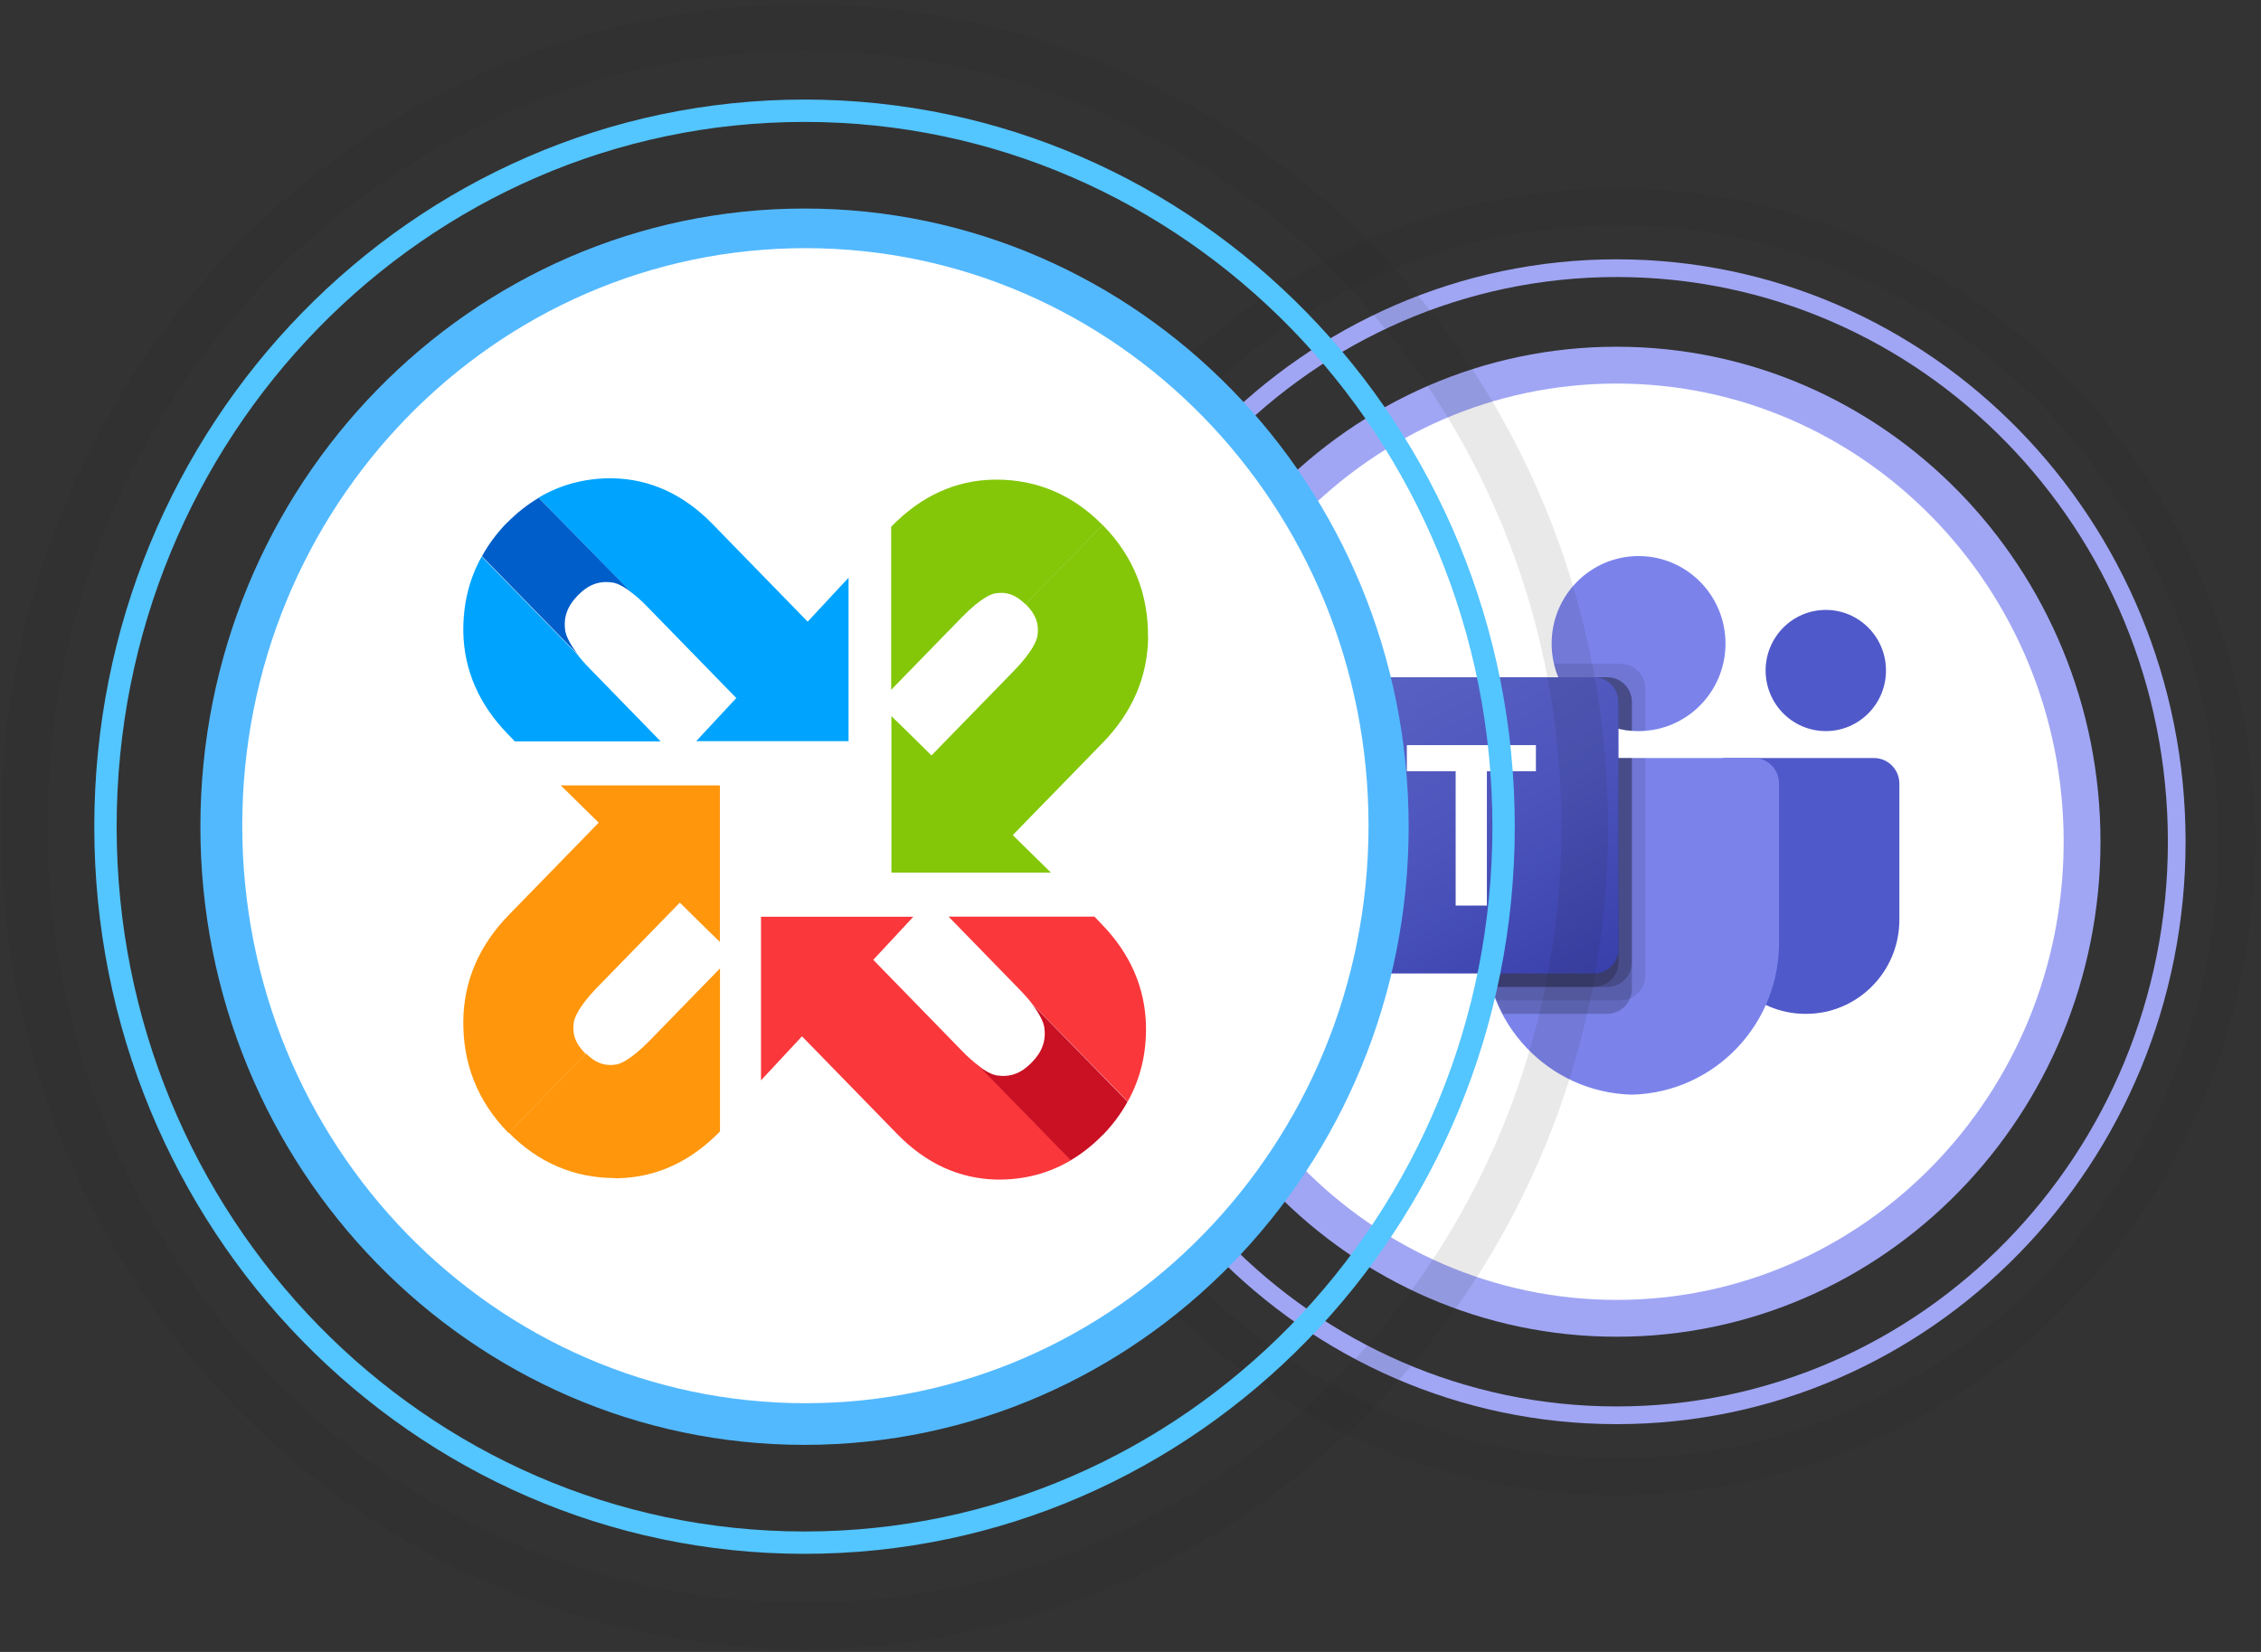
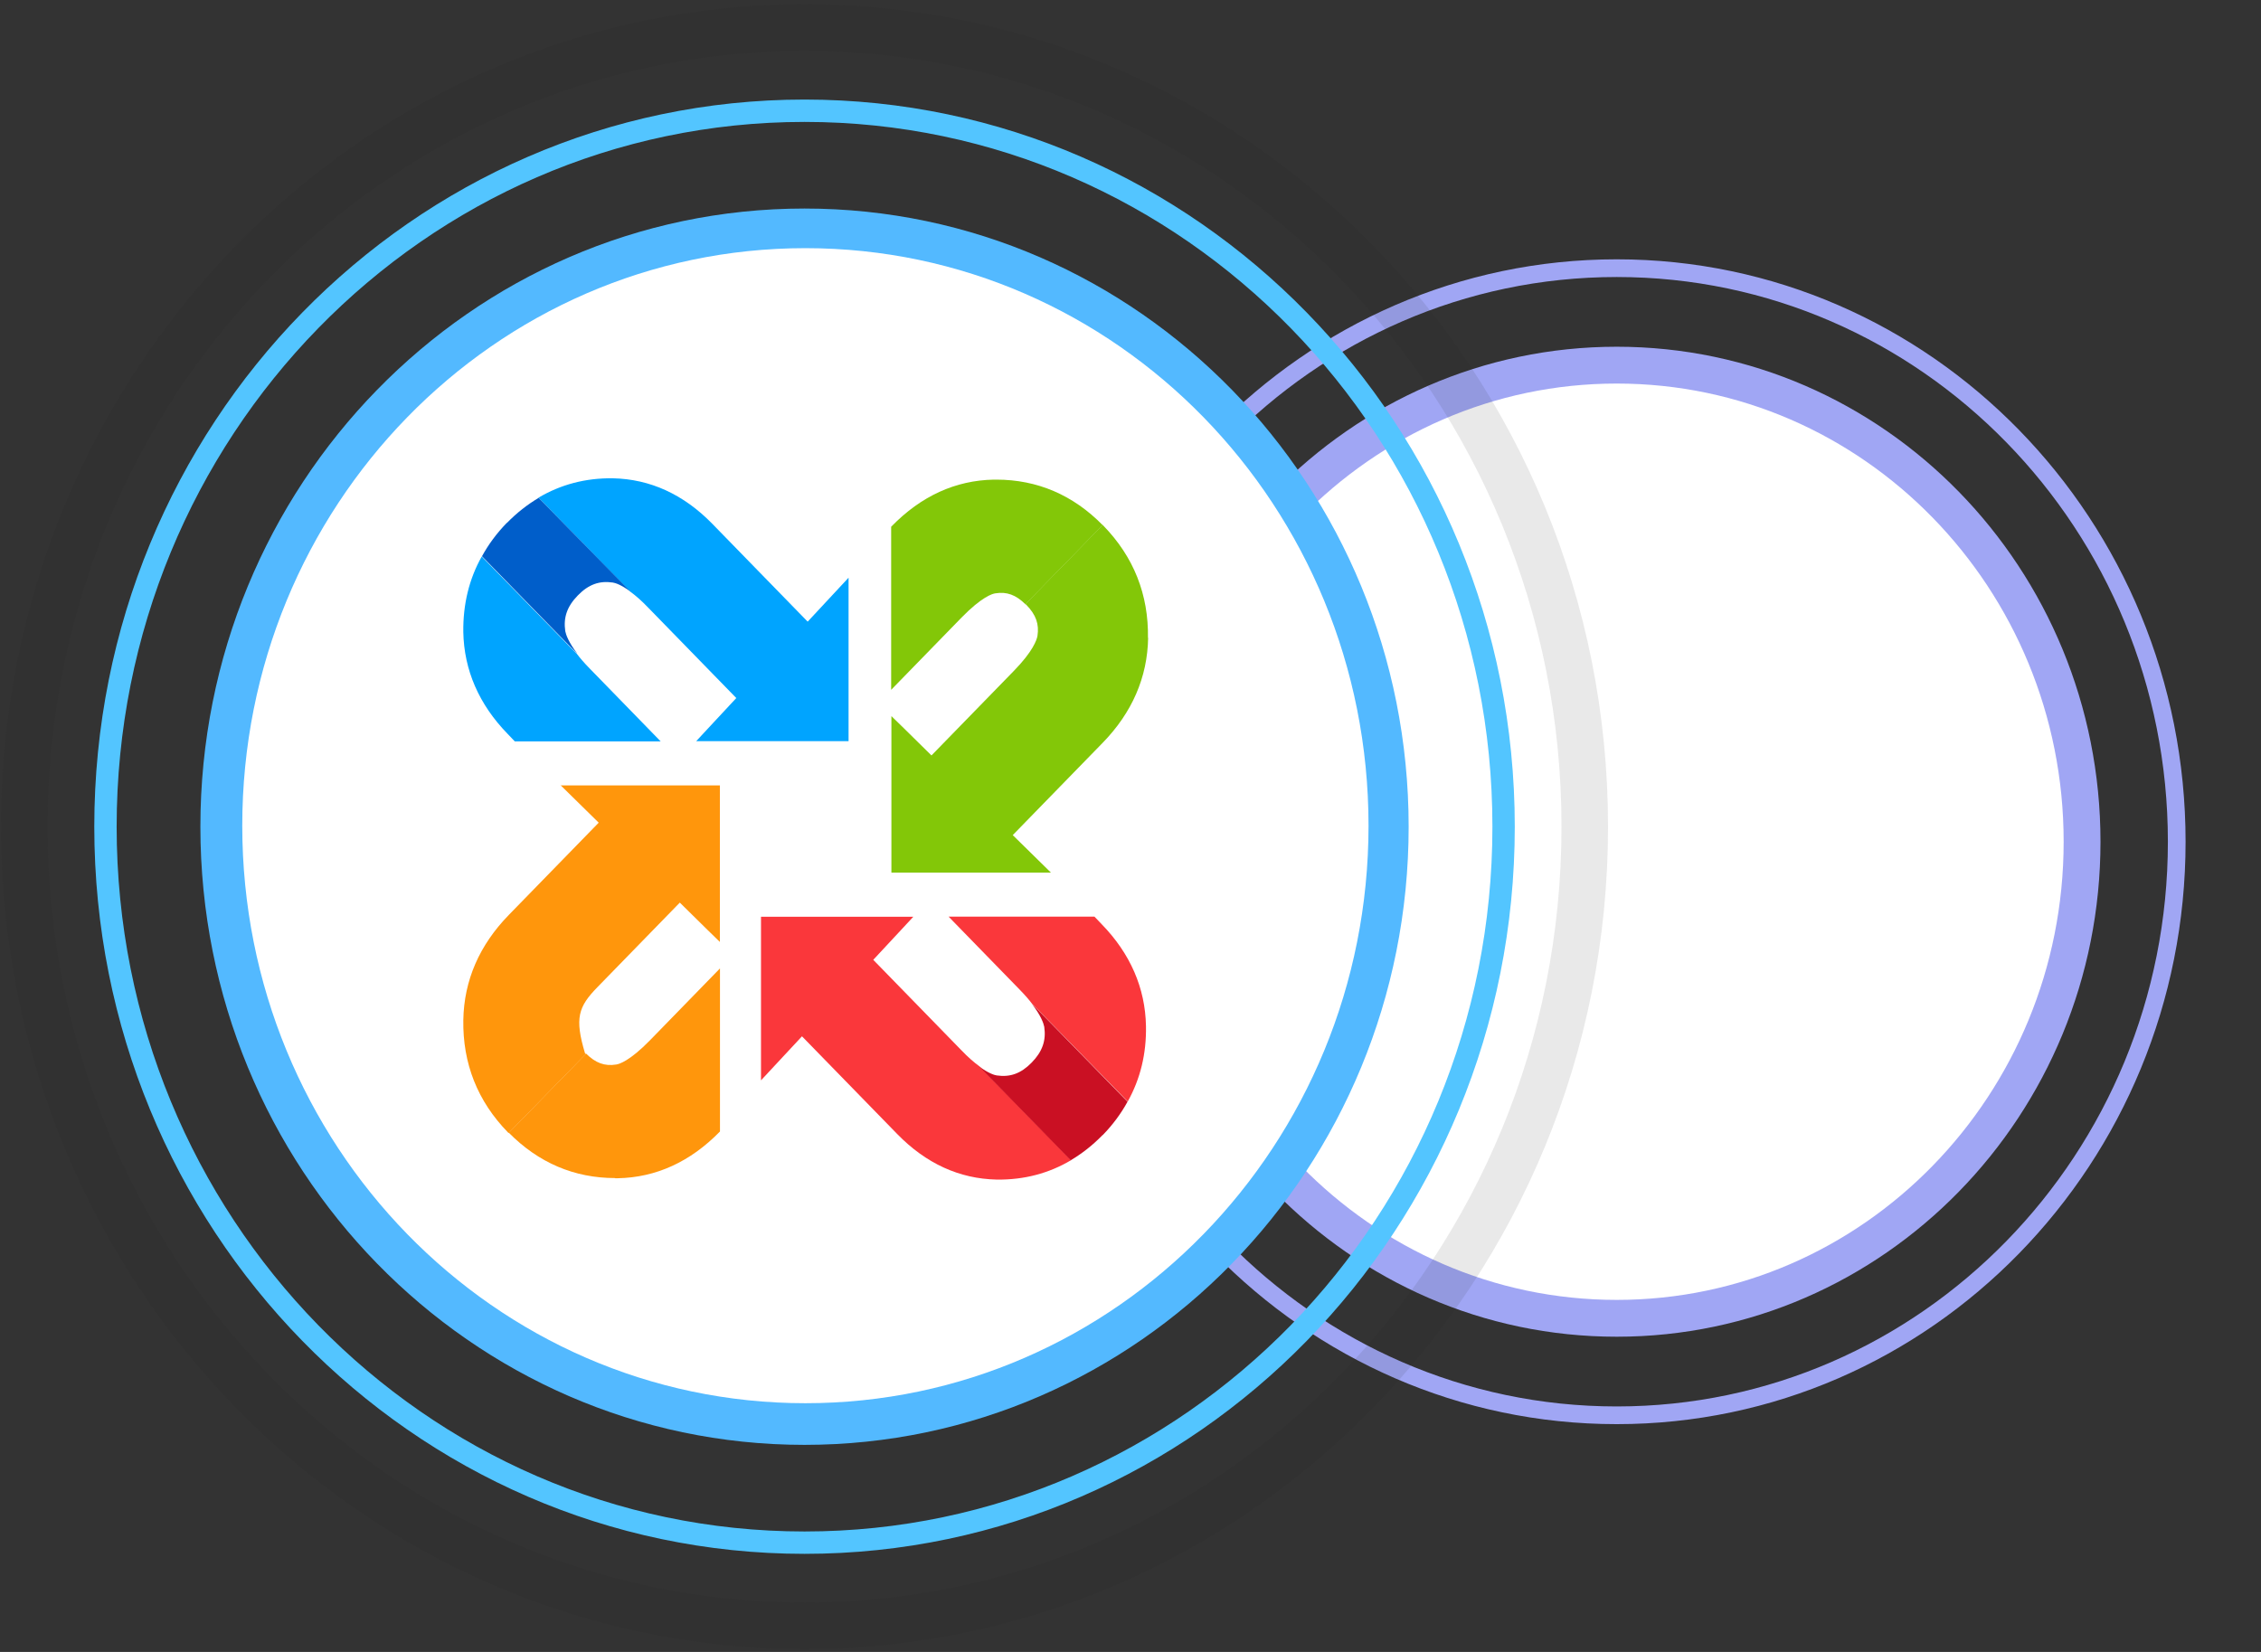
<svg xmlns="http://www.w3.org/2000/svg" width="364" height="266" viewBox="0 0 364 266" fill="none">
  <rect x="0" y="0" width="364" height="266" fill="#333333" stroke="none" />
  <path d="M260.279 212.279C301.653 212.279 335.194 177.921 335.194 135.538C335.194 93.155 301.653 58.797 260.279 58.797C218.905 58.797 185.365 93.155 185.365 135.538C185.365 177.921 218.905 212.279 260.279 212.279Z" fill="white" stroke="#A0A6F4" stroke-width="5.93" stroke-miterlimit="10" />
  <g clip-path="url(#clip0_16364_3515)">
    <path d="M277.775 122.061H301.69C303.949 122.061 305.781 123.905 305.781 126.18V148.115C305.781 156.477 299.049 163.255 290.745 163.255H290.674C282.37 163.256 275.638 156.479 275.637 148.117C275.637 148.116 275.637 148.116 275.637 148.115V124.214C275.637 123.024 276.594 122.061 277.775 122.061Z" fill="#5059C9" />
    <path d="M293.937 117.724C299.288 117.724 303.626 113.356 303.626 107.968C303.626 102.579 299.288 98.211 293.937 98.211C288.586 98.211 284.248 102.579 284.248 107.968C284.248 113.356 288.586 117.724 293.937 117.724Z" fill="#5059C9" />
    <path d="M263.794 117.724C271.524 117.724 277.79 111.415 277.79 103.631C277.79 95.848 271.524 89.539 263.794 89.539C256.065 89.539 249.799 95.848 249.799 103.631C249.799 111.415 256.065 117.724 263.794 117.724Z" fill="#7B83EB" />
    <path d="M282.454 122.061H242.979C240.746 122.116 238.98 123.982 239.032 126.23V151.248C238.72 164.738 249.32 175.934 262.717 176.264C276.114 175.934 286.713 164.738 286.401 151.248V126.23C286.453 123.982 284.687 122.116 282.454 122.061Z" fill="#7B83EB" />
    <path opacity="0.1" d="M264.87 122.061V157.119C264.859 158.727 263.892 160.171 262.415 160.783C261.945 160.983 261.44 161.087 260.93 161.087H240.927C240.647 160.371 240.389 159.656 240.174 158.919C239.42 156.431 239.035 153.845 239.032 151.244V126.223C238.981 123.979 240.744 122.116 242.973 122.061H264.87Z" fill="black" />
    <path opacity="0.2" d="M262.717 122.061V159.287C262.717 159.801 262.614 160.31 262.415 160.783C261.808 162.27 260.373 163.244 258.777 163.255H241.939C241.573 162.539 241.229 161.824 240.927 161.087C240.626 160.35 240.389 159.656 240.174 158.919C239.42 156.431 239.035 153.845 239.032 151.244V126.223C238.981 123.979 240.744 122.116 242.973 122.061H262.717Z" fill="black" />
    <path opacity="0.2" d="M262.717 122.061V154.951C262.7 157.135 260.946 158.902 258.777 158.919H240.174C239.42 156.431 239.035 153.845 239.032 151.244V126.223C238.981 123.979 240.744 122.116 242.973 122.061H262.717Z" fill="black" />
    <path opacity="0.2" d="M260.564 122.061V154.951C260.547 157.135 258.793 158.902 256.623 158.919H240.174C239.42 156.431 239.035 153.845 239.032 151.244V126.223C238.981 123.979 240.744 122.116 242.973 122.061H260.564Z" fill="black" />
    <path opacity="0.1" d="M264.87 110.851V117.681C264.504 117.703 264.159 117.724 263.793 117.724C263.427 117.724 263.083 117.703 262.717 117.681C261.99 117.632 261.269 117.516 260.564 117.334C256.204 116.294 252.601 113.215 250.875 109.052C250.577 108.353 250.347 107.627 250.186 106.884H260.93C263.102 106.892 264.862 108.664 264.87 110.851Z" fill="black" />
    <path opacity="0.2" d="M262.717 113.019V117.681C261.99 117.632 261.27 117.516 260.564 117.334C256.204 116.294 252.602 113.215 250.875 109.052H258.777C260.95 109.06 262.709 110.832 262.717 113.019Z" fill="black" />
    <path opacity="0.2" d="M262.717 113.019V117.681C261.99 117.632 261.27 117.516 260.564 117.334C256.204 116.294 252.602 113.215 250.875 109.052H258.777C260.95 109.06 262.709 110.832 262.717 113.019Z" fill="black" />
    <path opacity="0.2" d="M260.564 113.019V117.334C256.204 116.294 252.602 113.215 250.875 109.052H256.624C258.797 109.06 260.556 110.832 260.564 113.019Z" fill="black" />
    <path d="M217.142 109.052H256.618C258.797 109.052 260.564 110.831 260.564 113.026V152.776C260.564 154.971 258.797 156.75 256.618 156.75H217.142C214.962 156.75 213.195 154.971 213.195 152.776V113.026C213.195 110.831 214.962 109.052 217.142 109.052Z" fill="url(#paint0_linear_16364_3515)" />
    <path d="M247.266 124.181H239.374V145.819H234.347V124.181H226.492V119.983H247.266V124.181Z" fill="white" />
  </g>
-   <path opacity="0.1" d="M260.277 237.792C315.406 237.792 360.097 192.011 360.097 135.538C360.097 79.065 315.406 33.285 260.277 33.285C205.148 33.285 160.457 79.065 160.457 135.538C160.457 192.011 205.148 237.792 260.277 237.792Z" stroke="#1E1F21" stroke-width="5.93" stroke-miterlimit="10" />
  <path d="M260.275 227.896C310.068 227.896 350.434 186.546 350.434 135.538C350.434 84.531 310.068 43.181 260.275 43.181C210.481 43.181 170.115 84.531 170.115 135.538C170.115 186.546 210.481 227.896 260.275 227.896Z" stroke="#A0A6F4" stroke-width="2.85" stroke-miterlimit="10" />
  <path opacity="0.1" d="M129.519 261.794C198.894 261.794 255.133 204.184 255.133 133.118C255.133 62.052 198.894 4.442 129.519 4.442C60.145 4.442 3.906 62.052 3.906 133.118C3.906 204.184 60.145 261.794 129.519 261.794Z" stroke="#1E1F21" stroke-width="7.49" stroke-miterlimit="10" />
  <path d="M129.52 228.913C181.167 228.913 223.034 186.024 223.034 133.118C223.034 80.213 181.167 37.324 129.52 37.324C77.874 37.324 36.006 80.213 36.006 133.118C36.006 186.024 77.874 228.913 129.52 228.913Z" stroke="#53B9FF" stroke-width="7.49" stroke-miterlimit="10" />
  <path d="M129.522 248.405C191.677 248.405 242.065 196.789 242.065 133.118C242.065 69.447 191.677 17.831 129.522 17.831C67.366 17.831 16.979 69.447 16.979 133.118C16.979 196.789 67.366 248.405 129.522 248.405Z" stroke="#53C5FF" stroke-width="3.6" stroke-miterlimit="10" />
  <path d="M129.661 225.95C79.586 225.95 39.002 184.311 39.002 132.954C39.002 81.597 79.586 39.959 129.661 39.959C179.736 39.959 220.32 81.597 220.32 132.954C220.32 184.311 179.736 225.95 129.661 225.95Z" fill="white" />
-   <path d="M90.232 126.424L96.387 132.471L81.94 147.299C77.176 152.18 74.702 157.866 74.59 164.244C74.477 171.241 76.88 177.316 81.771 182.34C81.799 182.369 81.856 182.427 81.884 182.455L94.321 169.715C94.321 169.715 94.237 169.628 94.181 169.599C92.607 167.987 92.087 166.475 92.382 164.575C92.494 163.956 93.085 162.128 96.191 158.946L109.443 145.341L113.884 149.718L115.894 151.676V126.468H90.232V126.439V126.424Z" fill="#FF960C" />
+   <path d="M90.232 126.424L96.387 132.471L81.94 147.299C77.176 152.18 74.702 157.866 74.59 164.244C74.477 171.241 76.88 177.316 81.771 182.34C81.799 182.369 81.856 182.427 81.884 182.455L94.321 169.715C94.321 169.715 94.237 169.628 94.181 169.599C92.494 163.956 93.085 162.128 96.191 158.946L109.443 145.341L113.884 149.718L115.894 151.676V126.468H90.232V126.439V126.424Z" fill="#FF960C" />
  <path d="M99.032 189.725H99.439C105.623 189.61 111.146 187.076 115.91 182.196V155.937L104.639 167.511C101.379 170.851 99.664 171.355 99.2 171.413C97.345 171.715 95.884 171.168 94.352 169.656L81.914 182.397C86.678 187.22 92.44 189.696 99.032 189.696V189.725Z" fill="#FF960C" />
  <path d="M160.404 77.231H159.996C153.812 77.346 148.289 79.88 143.525 84.76L143.469 84.818V111.077L154.796 99.445C158.057 96.105 159.771 95.601 160.235 95.543C162.09 95.241 163.552 95.788 165.084 97.3L177.521 84.559C172.757 79.707 166.995 77.231 160.404 77.231Z" fill="#83C708" />
  <path d="M184.812 102.742C184.924 95.745 182.521 89.67 177.631 84.645C177.602 84.617 177.546 84.559 177.518 84.53L165.08 97.271C165.08 97.271 165.165 97.358 165.221 97.386C166.795 98.999 167.315 100.51 167.02 102.411C166.907 103.03 166.317 104.858 163.211 108.04L149.959 121.644L145.518 117.268L143.508 115.31V140.518H169.198L163.043 134.472L177.49 119.643C182.254 114.763 184.728 109.076 184.84 102.699L184.812 102.727V102.742Z" fill="#83C708" />
  <path d="M77.554 89.612C75.516 93.24 74.532 97.329 74.588 101.763C74.701 107.896 77.118 113.438 81.713 118.161L82.88 119.384H106.364L94.938 107.651C94.067 106.759 93.364 105.952 92.844 105.247H92.816L77.554 89.612Z" fill="#00A4FF" />
  <path d="M130.019 100.093L114.673 84.343C110.049 79.607 104.68 77.145 98.665 77.015C94.252 76.958 90.261 78.023 86.691 80.139L101.448 95.256C102.263 95.846 103.247 96.681 104.413 97.905L118.537 112.402L113.97 117.311L112.087 119.341H136.611V93.024L130.047 100.079H130.019V100.093Z" fill="#00A4FF" />
  <path d="M81.601 84.185C79.971 85.855 78.636 87.669 77.596 89.569L92.886 105.233H92.914C91.523 103.39 91.115 102.195 91.003 101.634C90.68 99.431 91.298 97.646 93.013 95.889L93.041 95.861C94.755 94.104 96.498 93.485 98.648 93.802C99.056 93.859 100.012 94.162 101.501 95.256L86.717 80.168C84.918 81.234 83.203 82.573 81.629 84.185H81.601Z" fill="#005ECA" />
  <path d="M181.553 177.373C183.591 173.716 184.575 169.656 184.491 165.222C184.378 159.089 181.961 153.547 177.365 148.825L176.199 147.601H152.715L164.141 159.334C165.012 160.227 165.715 161.033 166.235 161.738H166.263L181.553 177.373Z" fill="#FA373B" />
  <path d="M129.105 166.864L144.452 182.614C149.075 187.35 154.444 189.812 160.459 189.941C164.872 189.999 168.863 188.934 172.433 186.817L157.676 171.701C156.861 171.111 155.877 170.276 154.711 169.052L140.587 154.555L145.154 149.646L147.038 147.616H122.514V173.961L129.077 166.907L129.105 166.878V166.864Z" fill="#FA373B" />
  <path d="M177.517 182.786C179.148 181.116 180.483 179.302 181.523 177.402L166.232 161.739H166.204C167.595 163.582 168.003 164.776 168.115 165.338C168.439 167.541 167.82 169.326 166.106 171.082L166.078 171.111C164.363 172.867 162.62 173.486 160.47 173.17C160.063 173.112 159.107 172.81 157.617 171.716L172.374 186.832C174.173 185.766 175.887 184.428 177.461 182.815L177.489 182.786H177.517Z" fill="#CA1023" />
  <defs>
    <linearGradient id="paint0_linear_16364_3515" x1="221.424" y1="105.946" x2="252.658" y2="159.668" gradientUnits="userSpaceOnUse">
      <stop stop-color="#5A62C3" />
      <stop offset="0.5" stop-color="#4D55BD" />
      <stop offset="1" stop-color="#3940AB" />
    </linearGradient>
    <clipPath id="clip0_16364_3515">
-       <rect width="92.585" height="86.725" fill="white" transform="translate(213.195 89.539)" />
-     </clipPath>
+       </clipPath>
  </defs>
</svg>